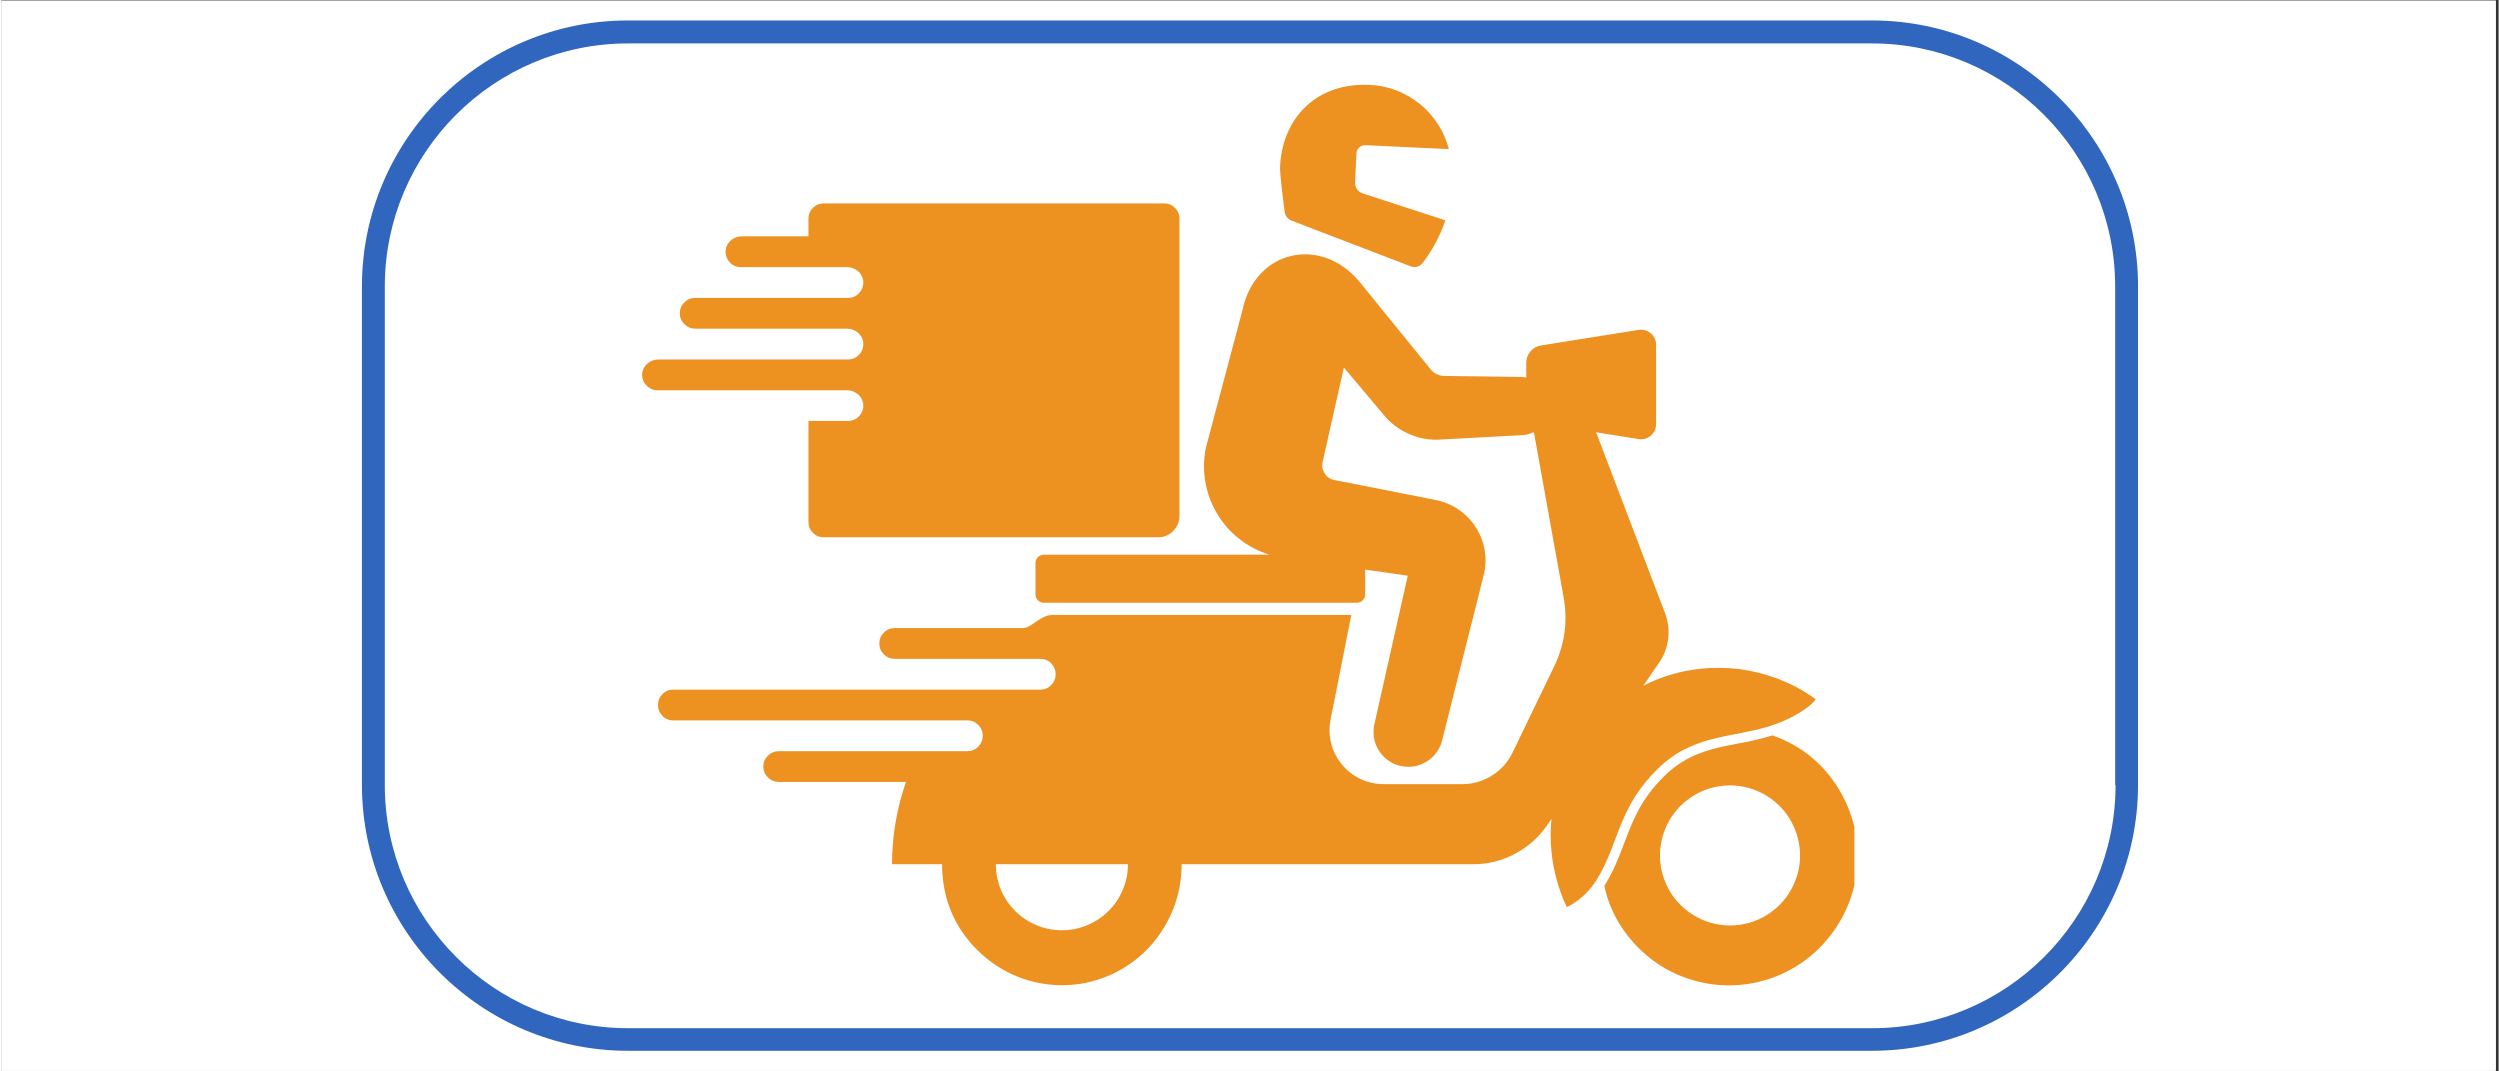
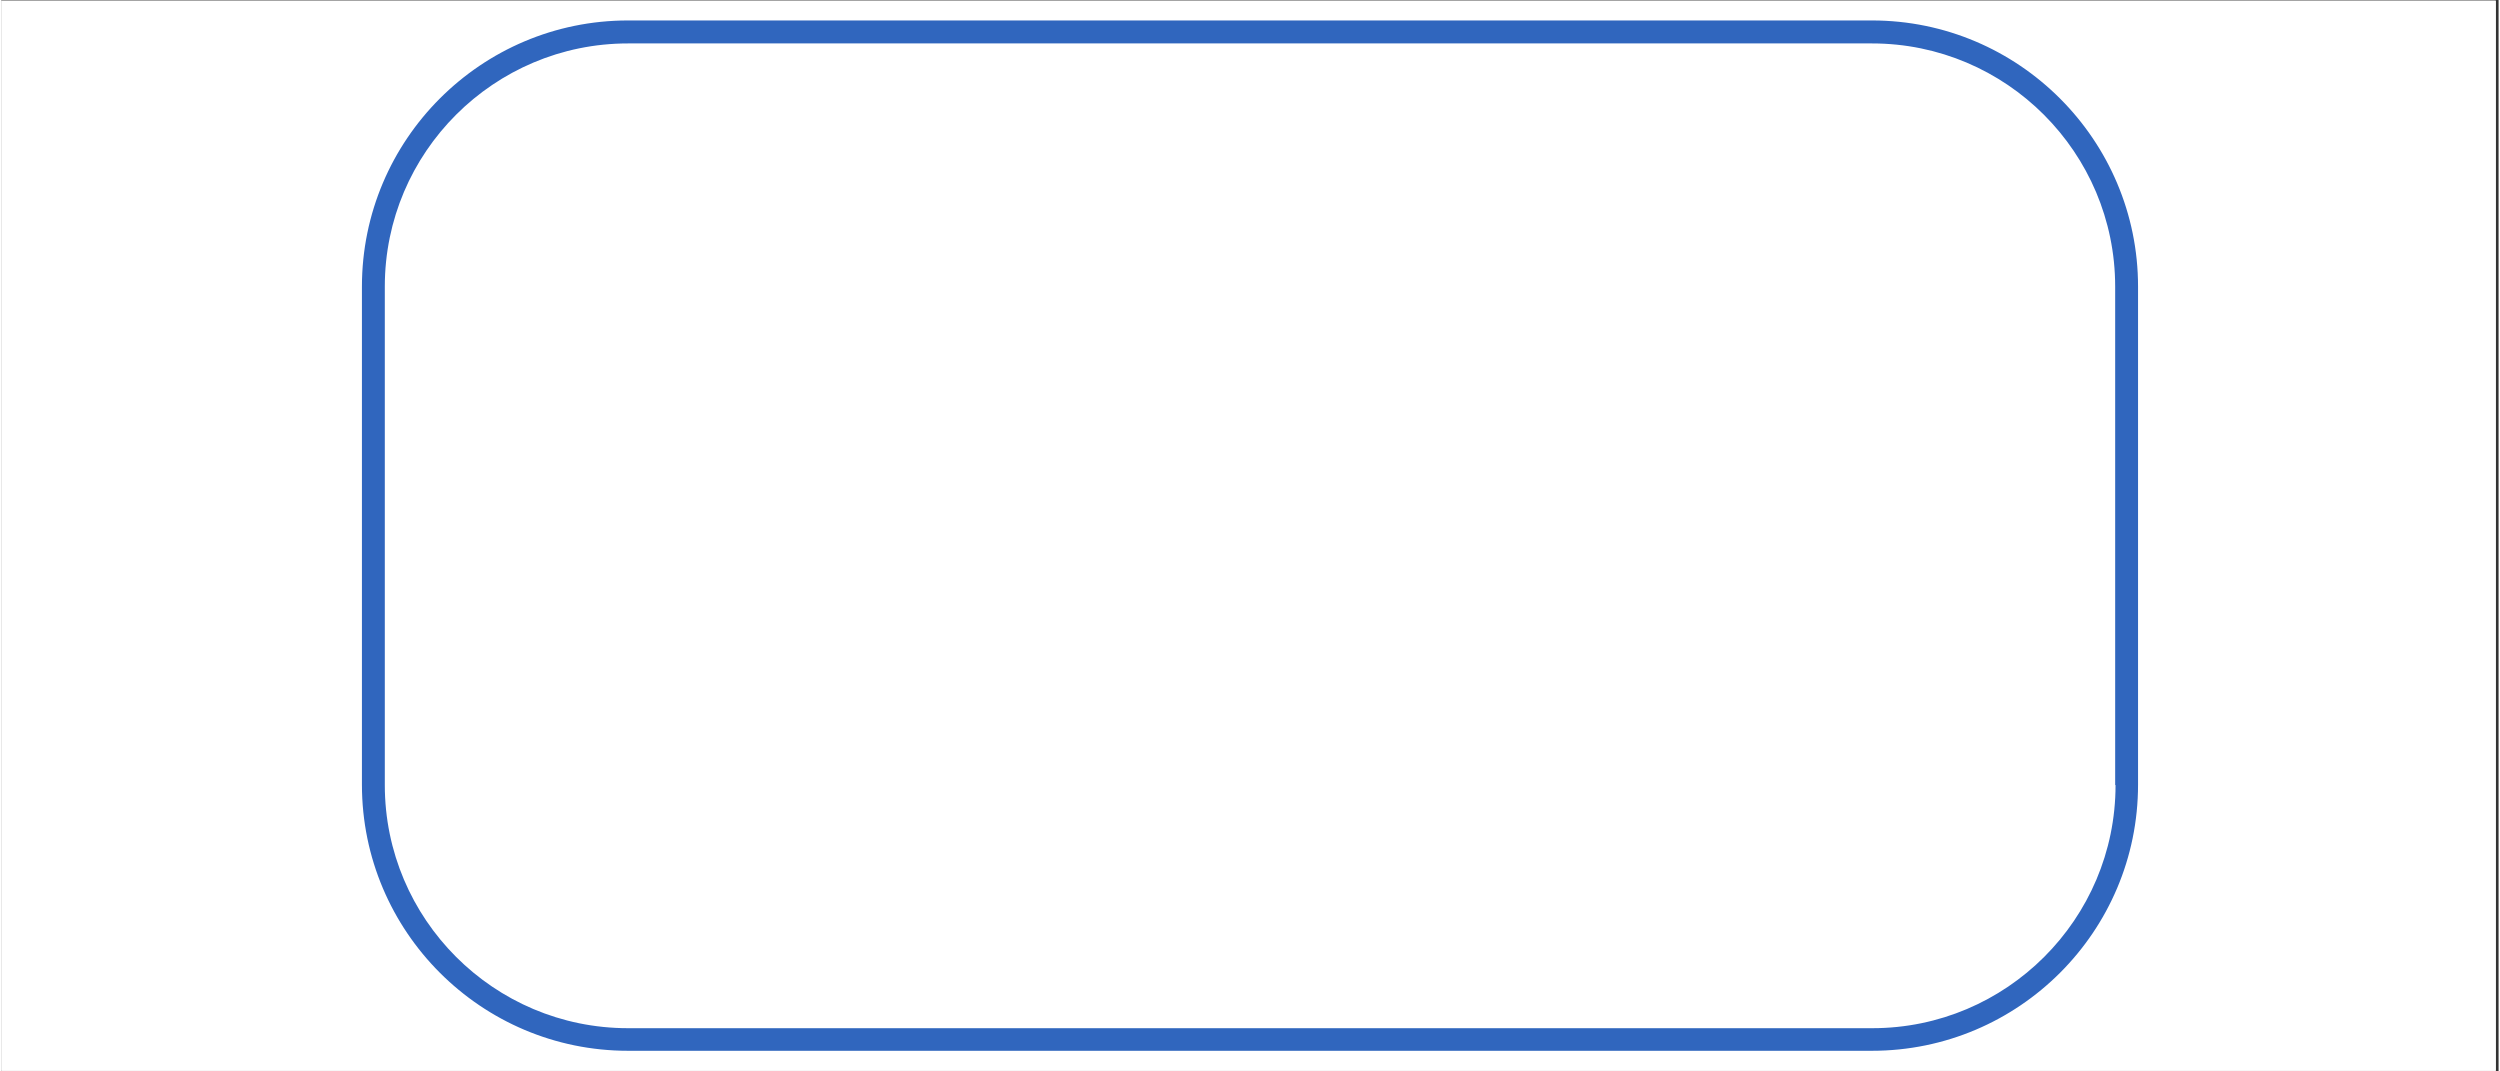
<svg xmlns="http://www.w3.org/2000/svg" width="140" zoomAndPan="magnify" viewBox="0 0 104.88 45" height="60" preserveAspectRatio="xMidYMid meet" version="1.0">
  <rect x="0" y="0" width="104.88" height="45" fill="#333333" stroke="none" />
  <defs>
    <clipPath id="3404ade041">
      <path d="M 0 0.027 L 104.762 0.027 L 104.762 44.973 L 0 44.973 Z M 0 0.027 " clip-rule="nonzero" />
    </clipPath>
    <clipPath id="83a0e2e360">
      <path d="M 23 4.16 L 42.465 4.16 L 42.465 8.656 L 23 8.656 Z M 23 4.16 " clip-rule="nonzero" />
    </clipPath>
    <clipPath id="7db8ee1e9f">
      <path d="M 40 4.16 L 42.465 4.16 L 42.465 8.656 L 40 8.656 Z M 40 4.16 " clip-rule="nonzero" />
    </clipPath>
    <clipPath id="3bebd47bcb">
      <path d="M 23 4.16 L 26 4.16 L 26 8.656 L 23 8.656 Z M 23 4.16 " clip-rule="nonzero" />
    </clipPath>
    <clipPath id="6dbda9fec9">
      <path d="M 29.594 2 L 49 2 L 49 6.473 L 29.594 6.473 Z M 29.594 2 " clip-rule="nonzero" />
    </clipPath>
    <clipPath id="b0169a5764">
      <path d="M 46 1.977 L 49.07 1.977 L 49.07 6.473 L 46 6.473 Z M 46 1.977 " clip-rule="nonzero" />
    </clipPath>
    <clipPath id="13d18dccf3">
-       <path d="M 29.594 1.977 L 32 1.977 L 32 6.473 L 29.594 6.473 Z M 29.594 1.977 " clip-rule="nonzero" />
-     </clipPath>
+       </clipPath>
    <clipPath id="fc3e6d1968">
      <path d="M 15.141 0.836 L 90 0.836 L 90 44.285 L 15.141 44.285 Z M 15.141 0.836 " clip-rule="nonzero" />
    </clipPath>
    <clipPath id="e12703f071">
-       <path d="M 26.883 3.461 L 77.824 3.461 L 77.824 41.664 L 26.883 41.664 Z M 26.883 3.461 " clip-rule="nonzero" />
-     </clipPath>
+       </clipPath>
  </defs>
  <g clip-path="url(#3404ade041)">
-     <path fill="#ffffff" d="M 0 0.027 L 104.879 0.027 L 104.879 44.973 L 0 44.973 Z M 0 0.027 " fill-opacity="1" fill-rule="nonzero" />
+     <path fill="#ffffff" d="M 0 0.027 L 104.879 0.027 L 104.879 44.973 L 0 44.973 M 0 0.027 " fill-opacity="1" fill-rule="nonzero" />
    <path fill="#ffffff" d="M 0 0.027 L 104.879 0.027 L 104.879 44.973 L 0 44.973 Z M 0 0.027 " fill-opacity="1" fill-rule="nonzero" />
  </g>
  <g clip-path="url(#83a0e2e360)">
    <path fill="#ffffff" d="M 25.332 4.203 L 40.125 4.203 C 40.422 4.203 40.711 4.262 40.988 4.375 C 41.262 4.492 41.508 4.652 41.719 4.863 C 41.93 5.074 42.094 5.32 42.207 5.598 C 42.32 5.871 42.379 6.16 42.379 6.461 C 42.379 6.758 42.32 7.047 42.207 7.32 C 42.094 7.598 41.93 7.844 41.719 8.055 C 41.508 8.266 41.262 8.43 40.988 8.543 C 40.711 8.656 40.422 8.715 40.125 8.715 L 25.332 8.715 C 25.031 8.715 24.746 8.656 24.469 8.543 C 24.191 8.43 23.949 8.266 23.738 8.055 C 23.523 7.844 23.363 7.598 23.246 7.32 C 23.133 7.047 23.078 6.758 23.078 6.461 C 23.078 6.16 23.133 5.871 23.246 5.598 C 23.363 5.32 23.523 5.074 23.738 4.863 C 23.949 4.652 24.191 4.492 24.469 4.375 C 24.746 4.262 25.031 4.203 25.332 4.203 Z M 25.332 4.203 " fill-opacity="1" fill-rule="nonzero" />
  </g>
  <g clip-path="url(#7db8ee1e9f)">
-     <path fill="#ffffff" d="M 40.125 8.762 C 40.098 8.762 40.078 8.738 40.078 8.715 C 40.078 8.688 40.098 8.668 40.125 8.668 C 41.344 8.668 42.332 7.68 42.332 6.461 C 42.332 5.242 41.344 4.25 40.125 4.25 C 40.098 4.25 40.078 4.23 40.078 4.203 C 40.078 4.18 40.098 4.16 40.125 4.16 C 41.391 4.16 42.426 5.191 42.426 6.461 C 42.426 7.727 41.391 8.762 40.125 8.762 Z M 40.125 8.762 " fill-opacity="1" fill-rule="nonzero" />
-   </g>
+     </g>
  <g clip-path="url(#3bebd47bcb)">
    <path fill="#ffffff" d="M 25.332 8.762 C 24.062 8.762 23.031 7.727 23.031 6.461 C 23.031 5.191 24.062 4.16 25.332 4.16 C 25.355 4.16 25.375 4.18 25.375 4.203 C 25.375 4.23 25.355 4.25 25.332 4.25 C 24.113 4.25 23.121 5.242 23.121 6.457 C 23.121 7.676 24.113 8.668 25.332 8.668 C 25.355 8.668 25.375 8.688 25.375 8.715 C 25.375 8.738 25.355 8.758 25.332 8.758 Z M 25.332 8.762 " fill-opacity="1" fill-rule="nonzero" />
  </g>
  <g clip-path="url(#6dbda9fec9)">
    <path fill="#ffffff" d="M 31.938 2.02 L 46.727 2.02 C 47.027 2.02 47.316 2.078 47.59 2.191 C 47.867 2.305 48.109 2.469 48.324 2.68 C 48.535 2.891 48.695 3.137 48.812 3.41 C 48.926 3.688 48.984 3.977 48.984 4.273 C 48.984 4.574 48.926 4.859 48.812 5.137 C 48.695 5.414 48.535 5.656 48.324 5.867 C 48.109 6.082 47.867 6.242 47.59 6.359 C 47.316 6.473 47.027 6.531 46.727 6.531 L 31.938 6.531 C 31.637 6.531 31.348 6.473 31.074 6.359 C 30.797 6.242 30.551 6.082 30.34 5.867 C 30.129 5.656 29.965 5.414 29.852 5.137 C 29.738 4.859 29.68 4.574 29.68 4.273 C 29.68 3.977 29.738 3.688 29.852 3.41 C 29.965 3.137 30.129 2.891 30.34 2.68 C 30.551 2.469 30.797 2.305 31.074 2.191 C 31.348 2.078 31.637 2.02 31.938 2.02 Z M 31.938 2.02 " fill-opacity="1" fill-rule="nonzero" />
  </g>
  <g clip-path="url(#b0169a5764)">
    <path fill="#ffffff" d="M 46.727 6.574 C 46.703 6.574 46.684 6.555 46.684 6.531 C 46.684 6.504 46.703 6.484 46.727 6.484 C 47.945 6.484 48.938 5.492 48.938 4.273 C 48.938 3.059 47.945 2.066 46.727 2.066 C 46.703 2.066 46.684 2.047 46.684 2.02 C 46.684 1.996 46.703 1.977 46.727 1.977 C 47.996 1.977 49.027 3.008 49.027 4.277 C 49.027 5.543 47.996 6.574 46.727 6.574 Z M 46.727 6.574 " fill-opacity="1" fill-rule="nonzero" />
  </g>
  <g clip-path="url(#13d18dccf3)">
    <path fill="#ffffff" d="M 31.934 6.574 C 30.668 6.574 29.637 5.543 29.637 4.273 C 29.637 3.008 30.668 1.973 31.934 1.973 C 31.961 1.973 31.98 1.996 31.98 2.02 C 31.98 2.043 31.961 2.066 31.934 2.066 C 30.719 2.066 29.727 3.055 29.727 4.273 C 29.727 5.492 30.719 6.484 31.934 6.484 C 31.961 6.484 31.98 6.504 31.98 6.527 C 31.98 6.555 31.961 6.574 31.934 6.574 Z M 31.934 6.574 " fill-opacity="1" fill-rule="nonzero" />
  </g>
  <g clip-path="url(#fc3e6d1968)">
    <path fill="#3066be" d="M 78.562 0.859 L 26.316 0.859 C 20.148 0.859 15.141 5.871 15.141 12.035 L 15.141 32.957 C 15.141 39.121 20.148 44.133 26.316 44.133 L 78.562 44.133 C 84.73 44.133 89.738 39.121 89.738 32.957 L 89.738 12.035 C 89.738 5.883 84.73 0.859 78.562 0.859 Z M 88.793 32.973 C 88.793 38.609 84.203 43.184 78.578 43.184 L 26.316 43.184 C 20.676 43.184 16.102 38.598 16.102 32.973 L 16.102 12.035 C 16.102 6.395 20.691 1.824 26.316 1.824 L 78.562 1.824 C 84.203 1.824 88.777 6.41 88.777 12.035 L 88.777 32.973 Z M 88.793 32.973 " fill-opacity="1" fill-rule="nonzero" />
  </g>
  <g clip-path="url(#e12703f071)">
    <path fill="#ed9121" d="M 77.312 33.391 C 76.656 32.184 75.684 31.348 74.387 30.887 C 73.91 31.027 73.422 31.145 72.93 31.23 C 71.84 31.441 70.809 31.637 69.832 32.605 C 68.852 33.57 68.516 34.465 68.156 35.414 C 67.938 35.996 67.707 36.598 67.324 37.199 C 67.379 37.5 67.469 37.789 67.586 38.07 C 67.777 38.531 68.031 38.961 68.344 39.352 C 68.656 39.742 69.016 40.086 69.422 40.379 C 69.828 40.672 70.27 40.902 70.742 41.07 C 71.215 41.238 71.699 41.34 72.199 41.375 C 72.699 41.406 73.195 41.371 73.684 41.266 C 74.176 41.16 74.641 40.992 75.086 40.754 C 75.527 40.52 75.93 40.227 76.289 39.879 C 76.652 39.531 76.957 39.141 77.211 38.707 C 77.273 38.605 77.332 38.496 77.387 38.387 C 77.699 37.77 77.883 37.117 77.941 36.426 C 77.953 36.273 77.965 36.121 77.965 35.965 C 77.965 35.055 77.746 34.195 77.312 33.391 Z M 75.434 36.723 C 75.363 36.961 75.27 37.188 75.145 37.402 C 75.023 37.617 74.875 37.812 74.699 37.988 C 74.527 38.164 74.336 38.316 74.121 38.445 C 73.91 38.574 73.688 38.672 73.449 38.746 C 73.215 38.816 72.973 38.855 72.727 38.867 C 72.477 38.879 72.234 38.855 71.992 38.805 C 71.75 38.754 71.516 38.676 71.297 38.562 C 71.074 38.453 70.871 38.32 70.684 38.156 C 70.496 37.996 70.332 37.816 70.188 37.613 C 70.047 37.41 69.934 37.191 69.848 36.961 C 69.758 36.73 69.703 36.488 69.676 36.242 C 69.648 36 69.656 35.754 69.691 35.508 C 69.727 35.262 69.789 35.027 69.887 34.797 C 69.98 34.57 70.102 34.355 70.25 34.16 C 70.398 33.961 70.57 33.785 70.766 33.633 C 70.957 33.477 71.168 33.348 71.391 33.246 C 71.617 33.145 71.852 33.074 72.094 33.031 C 72.34 32.988 72.582 32.977 72.832 32.996 C 73.078 33.016 73.316 33.066 73.551 33.145 C 73.785 33.227 74.004 33.332 74.211 33.469 C 74.418 33.605 74.605 33.762 74.773 33.945 C 74.941 34.129 75.082 34.328 75.195 34.547 C 75.312 34.766 75.402 34.996 75.457 35.234 C 75.516 35.477 75.543 35.719 75.543 35.965 C 75.539 36.223 75.5 36.477 75.434 36.723 Z M 70.176 31.781 C 70.48 31.57 70.801 31.402 71.145 31.27 C 71.254 31.227 71.363 31.188 71.469 31.152 C 71.906 31.02 72.348 30.918 72.797 30.84 C 72.91 30.816 73.02 30.793 73.133 30.773 C 73.293 30.742 73.449 30.707 73.609 30.672 C 73.676 30.656 73.746 30.641 73.812 30.625 C 74.164 30.539 74.508 30.426 74.844 30.285 C 75.062 30.191 75.273 30.082 75.477 29.961 C 75.566 29.906 75.645 29.855 75.711 29.809 C 75.898 29.688 76.062 29.543 76.203 29.375 C 75.754 29.039 75.27 28.77 74.75 28.566 C 74.707 28.547 74.664 28.531 74.621 28.512 C 74.387 28.426 74.152 28.348 73.91 28.285 C 73.863 28.273 73.816 28.262 73.77 28.25 C 73.516 28.188 73.262 28.137 73.004 28.102 C 72.734 28.07 72.469 28.055 72.199 28.051 C 72.148 28.051 72.098 28.051 72.047 28.051 C 71.836 28.051 71.625 28.059 71.41 28.082 C 70.551 28.168 69.734 28.406 68.961 28.797 L 69.402 28.152 L 69.621 27.836 C 69.832 27.531 69.961 27.191 70.004 26.824 C 70.047 26.457 70.004 26.098 69.871 25.75 L 66.977 18.156 L 68.762 18.441 C 68.852 18.457 68.941 18.453 69.031 18.426 C 69.121 18.402 69.203 18.359 69.273 18.297 C 69.344 18.238 69.398 18.164 69.438 18.082 C 69.477 17.996 69.496 17.91 69.496 17.816 L 69.496 14.484 C 69.496 14.391 69.477 14.301 69.438 14.219 C 69.398 14.133 69.344 14.059 69.273 14 C 69.203 13.941 69.121 13.898 69.031 13.871 C 68.941 13.848 68.852 13.84 68.762 13.855 L 64.668 14.508 C 64.488 14.535 64.34 14.621 64.219 14.758 C 64.102 14.898 64.043 15.059 64.043 15.242 L 64.043 15.855 C 63.98 15.844 63.918 15.836 63.852 15.832 L 60.59 15.789 C 60.359 15.781 60.172 15.688 60.023 15.508 L 57.07 11.871 C 55.438 9.867 52.648 10.492 52.125 13.023 L 50.59 18.793 C 50.492 19.266 50.48 19.742 50.562 20.223 C 50.641 20.699 50.805 21.148 51.051 21.562 C 51.297 21.98 51.613 22.34 51.996 22.637 C 52.375 22.938 52.801 23.156 53.262 23.297 L 43.781 23.297 C 43.684 23.297 43.602 23.332 43.535 23.398 C 43.465 23.469 43.43 23.551 43.43 23.648 L 43.43 24.965 C 43.43 25.062 43.465 25.145 43.535 25.215 C 43.602 25.281 43.684 25.316 43.781 25.316 L 56.926 25.316 C 57.02 25.316 57.105 25.281 57.172 25.215 C 57.242 25.145 57.273 25.062 57.277 24.965 L 57.277 23.922 L 59.066 24.18 L 57.648 30.488 C 57.617 30.676 57.621 30.867 57.66 31.055 C 57.699 31.242 57.777 31.414 57.883 31.57 C 57.992 31.73 58.129 31.863 58.289 31.969 C 58.449 32.074 58.625 32.145 58.812 32.18 C 59 32.215 59.191 32.215 59.379 32.18 C 59.566 32.141 59.742 32.066 59.898 31.961 C 60.059 31.855 60.195 31.723 60.301 31.562 C 60.41 31.406 60.484 31.23 60.523 31.043 L 62.273 24.082 C 62.348 23.742 62.352 23.406 62.289 23.062 C 62.223 22.723 62.098 22.41 61.906 22.121 C 61.719 21.832 61.48 21.59 61.191 21.398 C 60.906 21.203 60.594 21.07 60.254 21.004 C 58.777 20.707 56.945 20.352 55.992 20.164 C 55.812 20.129 55.676 20.039 55.578 19.887 C 55.48 19.734 55.449 19.57 55.492 19.395 L 56.383 15.438 L 58.047 17.414 C 58.332 17.762 58.676 18.027 59.086 18.211 C 59.492 18.398 59.922 18.484 60.371 18.465 L 63.852 18.277 C 64.031 18.27 64.203 18.227 64.363 18.145 L 65.613 25.094 C 65.793 26.102 65.66 27.066 65.215 27.988 L 63.469 31.605 C 63.273 32.012 62.984 32.332 62.602 32.574 C 62.223 32.812 61.805 32.934 61.352 32.934 L 58.047 32.934 C 57.707 32.934 57.383 32.859 57.078 32.715 C 56.77 32.57 56.512 32.367 56.297 32.105 C 56.082 31.844 55.93 31.547 55.848 31.219 C 55.766 30.891 55.758 30.562 55.824 30.227 L 56.695 25.828 L 44.172 25.828 C 43.996 25.828 43.832 25.871 43.684 25.965 C 43.566 26.039 43.406 26.141 43.219 26.27 C 43.113 26.344 43 26.379 42.871 26.379 L 37.52 26.379 C 37.34 26.379 37.188 26.441 37.062 26.57 C 36.934 26.695 36.871 26.848 36.871 27.027 C 36.871 27.203 36.934 27.355 37.062 27.484 C 37.188 27.609 37.34 27.672 37.52 27.672 L 43.633 27.672 C 43.812 27.672 43.965 27.734 44.09 27.859 C 44.215 27.988 44.277 28.141 44.277 28.316 C 44.277 28.496 44.215 28.648 44.09 28.773 C 43.965 28.902 43.812 28.965 43.633 28.965 L 28.219 28.965 C 28.039 28.965 27.887 29.027 27.762 29.152 C 27.637 29.281 27.574 29.434 27.574 29.609 C 27.574 29.789 27.637 29.941 27.762 30.066 C 27.887 30.195 28.039 30.258 28.219 30.258 L 40.562 30.258 C 40.742 30.254 40.895 30.316 41.023 30.445 C 41.152 30.57 41.215 30.723 41.215 30.902 C 41.215 31.082 41.152 31.234 41.023 31.363 C 40.895 31.488 40.742 31.551 40.562 31.551 L 32.648 31.551 C 32.469 31.551 32.316 31.613 32.191 31.738 C 32.066 31.863 32 32.016 32 32.195 C 32 32.375 32.066 32.527 32.191 32.652 C 32.316 32.777 32.469 32.84 32.648 32.84 L 37.992 32.84 C 37.602 33.961 37.406 35.113 37.406 36.297 L 39.512 36.297 C 39.512 36.312 39.508 36.324 39.508 36.336 C 39.508 36.48 39.516 36.621 39.527 36.766 C 39.629 37.984 40.113 39.027 40.98 39.895 C 41.25 40.168 41.551 40.406 41.875 40.609 C 42.199 40.816 42.543 40.98 42.906 41.105 C 43.27 41.23 43.645 41.312 44.027 41.352 C 44.41 41.395 44.789 41.387 45.172 41.34 C 45.555 41.293 45.926 41.199 46.285 41.066 C 46.645 40.934 46.984 40.758 47.305 40.547 C 47.625 40.336 47.918 40.09 48.184 39.809 C 48.445 39.527 48.676 39.223 48.867 38.891 C 48.926 38.793 48.98 38.691 49.031 38.59 C 49.32 38.016 49.492 37.406 49.547 36.766 C 49.559 36.621 49.57 36.48 49.57 36.336 C 49.57 36.324 49.566 36.312 49.566 36.297 L 61.848 36.297 C 62.453 36.293 63.023 36.148 63.562 35.863 C 64.098 35.582 64.539 35.195 64.891 34.699 L 65.102 34.395 C 65.055 34.855 65.055 35.316 65.102 35.777 C 65.121 35.98 65.152 36.176 65.188 36.371 C 65.301 36.969 65.484 37.547 65.746 38.098 C 65.832 38.059 65.914 38.016 65.996 37.965 C 66.121 37.883 66.242 37.797 66.355 37.699 C 66.508 37.57 66.648 37.426 66.773 37.27 C 66.848 37.176 66.914 37.082 66.98 36.98 C 67.062 36.852 67.137 36.719 67.207 36.586 C 67.934 35.219 68.012 33.824 69.543 32.312 C 69.738 32.117 69.953 31.941 70.176 31.781 Z M 47.312 36.336 C 47.309 36.699 47.234 37.051 47.09 37.387 C 46.949 37.723 46.746 38.016 46.488 38.273 C 46.227 38.527 45.93 38.727 45.59 38.863 C 45.254 39.004 44.902 39.07 44.539 39.07 C 44.172 39.07 43.824 39.004 43.484 38.863 C 43.148 38.727 42.852 38.527 42.59 38.273 C 42.332 38.016 42.129 37.723 41.984 37.387 C 41.844 37.051 41.77 36.699 41.762 36.336 C 41.762 36.324 41.766 36.312 41.766 36.297 L 47.309 36.297 C 47.309 36.312 47.312 36.324 47.312 36.336 Z M 53.895 8.891 C 53.828 8.371 53.688 7.281 53.703 6.996 C 53.793 5.008 55.184 3.457 57.469 3.566 C 57.855 3.582 58.227 3.66 58.586 3.797 C 58.945 3.934 59.273 4.125 59.574 4.367 C 59.871 4.609 60.125 4.895 60.336 5.219 C 60.543 5.539 60.695 5.891 60.793 6.262 L 57.289 6.098 C 57.191 6.094 57.102 6.125 57.027 6.195 C 56.957 6.262 56.914 6.344 56.91 6.445 L 56.855 7.629 C 56.844 7.887 56.961 8.055 57.203 8.133 L 60.645 9.254 C 60.43 9.895 60.117 10.484 59.707 11.023 C 59.562 11.211 59.383 11.262 59.164 11.176 L 54.195 9.27 C 54.02 9.203 53.922 9.074 53.895 8.891 Z M 33.895 16.391 L 27.559 16.391 C 27.363 16.391 27.207 16.316 27.078 16.176 C 26.949 16.035 26.895 15.867 26.914 15.676 C 26.949 15.34 27.254 15.098 27.594 15.098 L 35.555 15.098 C 35.746 15.098 35.906 15.027 36.031 14.883 C 36.16 14.742 36.215 14.574 36.195 14.383 C 36.16 14.047 35.855 13.805 35.516 13.805 L 29.141 13.805 C 28.961 13.805 28.809 13.742 28.684 13.613 C 28.555 13.488 28.492 13.336 28.492 13.156 C 28.492 12.98 28.555 12.828 28.684 12.699 C 28.809 12.574 28.961 12.512 29.141 12.512 L 35.555 12.512 C 35.746 12.512 35.906 12.441 36.031 12.297 C 36.16 12.156 36.215 11.988 36.195 11.801 C 36.16 11.461 35.855 11.219 35.516 11.219 L 31.059 11.219 C 30.867 11.219 30.707 11.148 30.582 11.008 C 30.453 10.863 30.398 10.695 30.418 10.508 C 30.449 10.172 30.758 9.926 31.098 9.926 L 33.895 9.926 L 33.895 9.184 C 33.895 9.008 33.957 8.855 34.082 8.73 C 34.207 8.605 34.359 8.543 34.535 8.543 L 48.836 8.543 C 49.012 8.543 49.164 8.605 49.289 8.73 C 49.414 8.855 49.477 9.008 49.477 9.184 L 49.477 21.672 C 49.477 21.918 49.387 22.129 49.211 22.305 C 49.039 22.48 48.828 22.566 48.578 22.566 L 34.535 22.566 C 34.359 22.566 34.207 22.504 34.082 22.379 C 33.957 22.254 33.895 22.105 33.895 21.926 L 33.895 17.68 L 35.555 17.68 C 35.746 17.68 35.906 17.609 36.031 17.469 C 36.16 17.324 36.215 17.16 36.195 16.969 C 36.16 16.633 35.855 16.391 35.516 16.391 Z M 33.895 16.391 " fill-opacity="1" fill-rule="nonzero" />
  </g>
</svg>